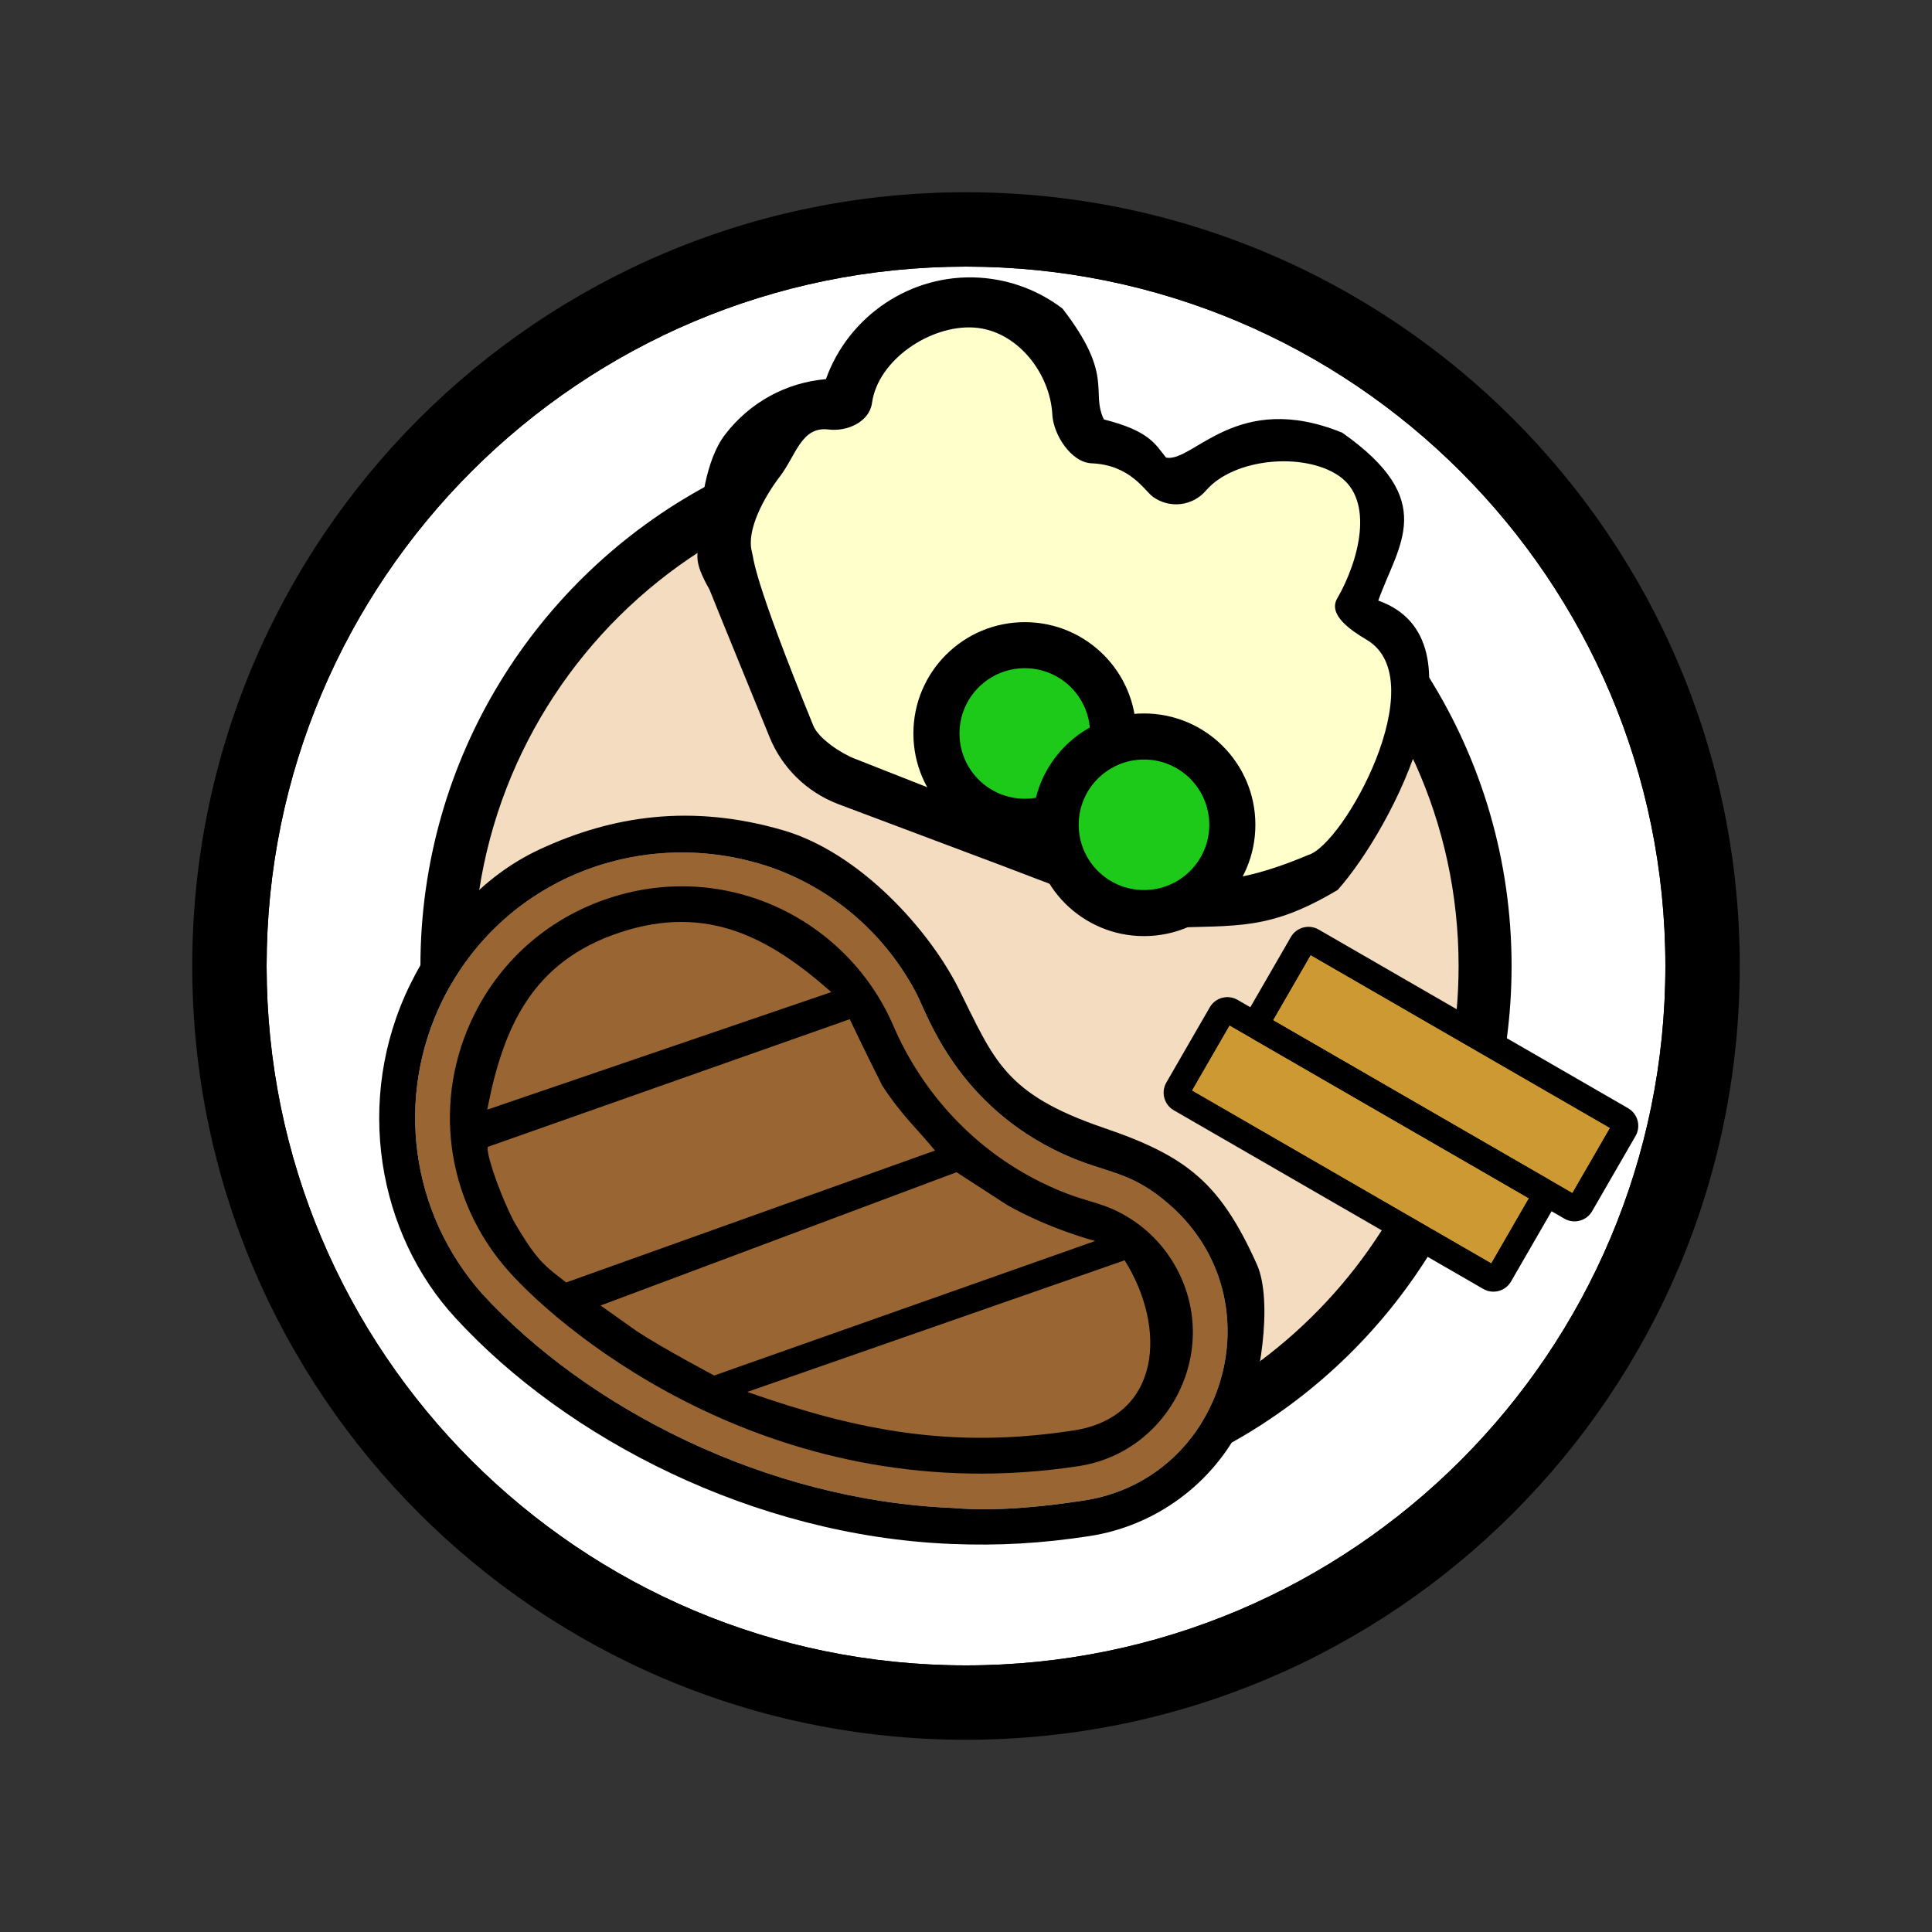
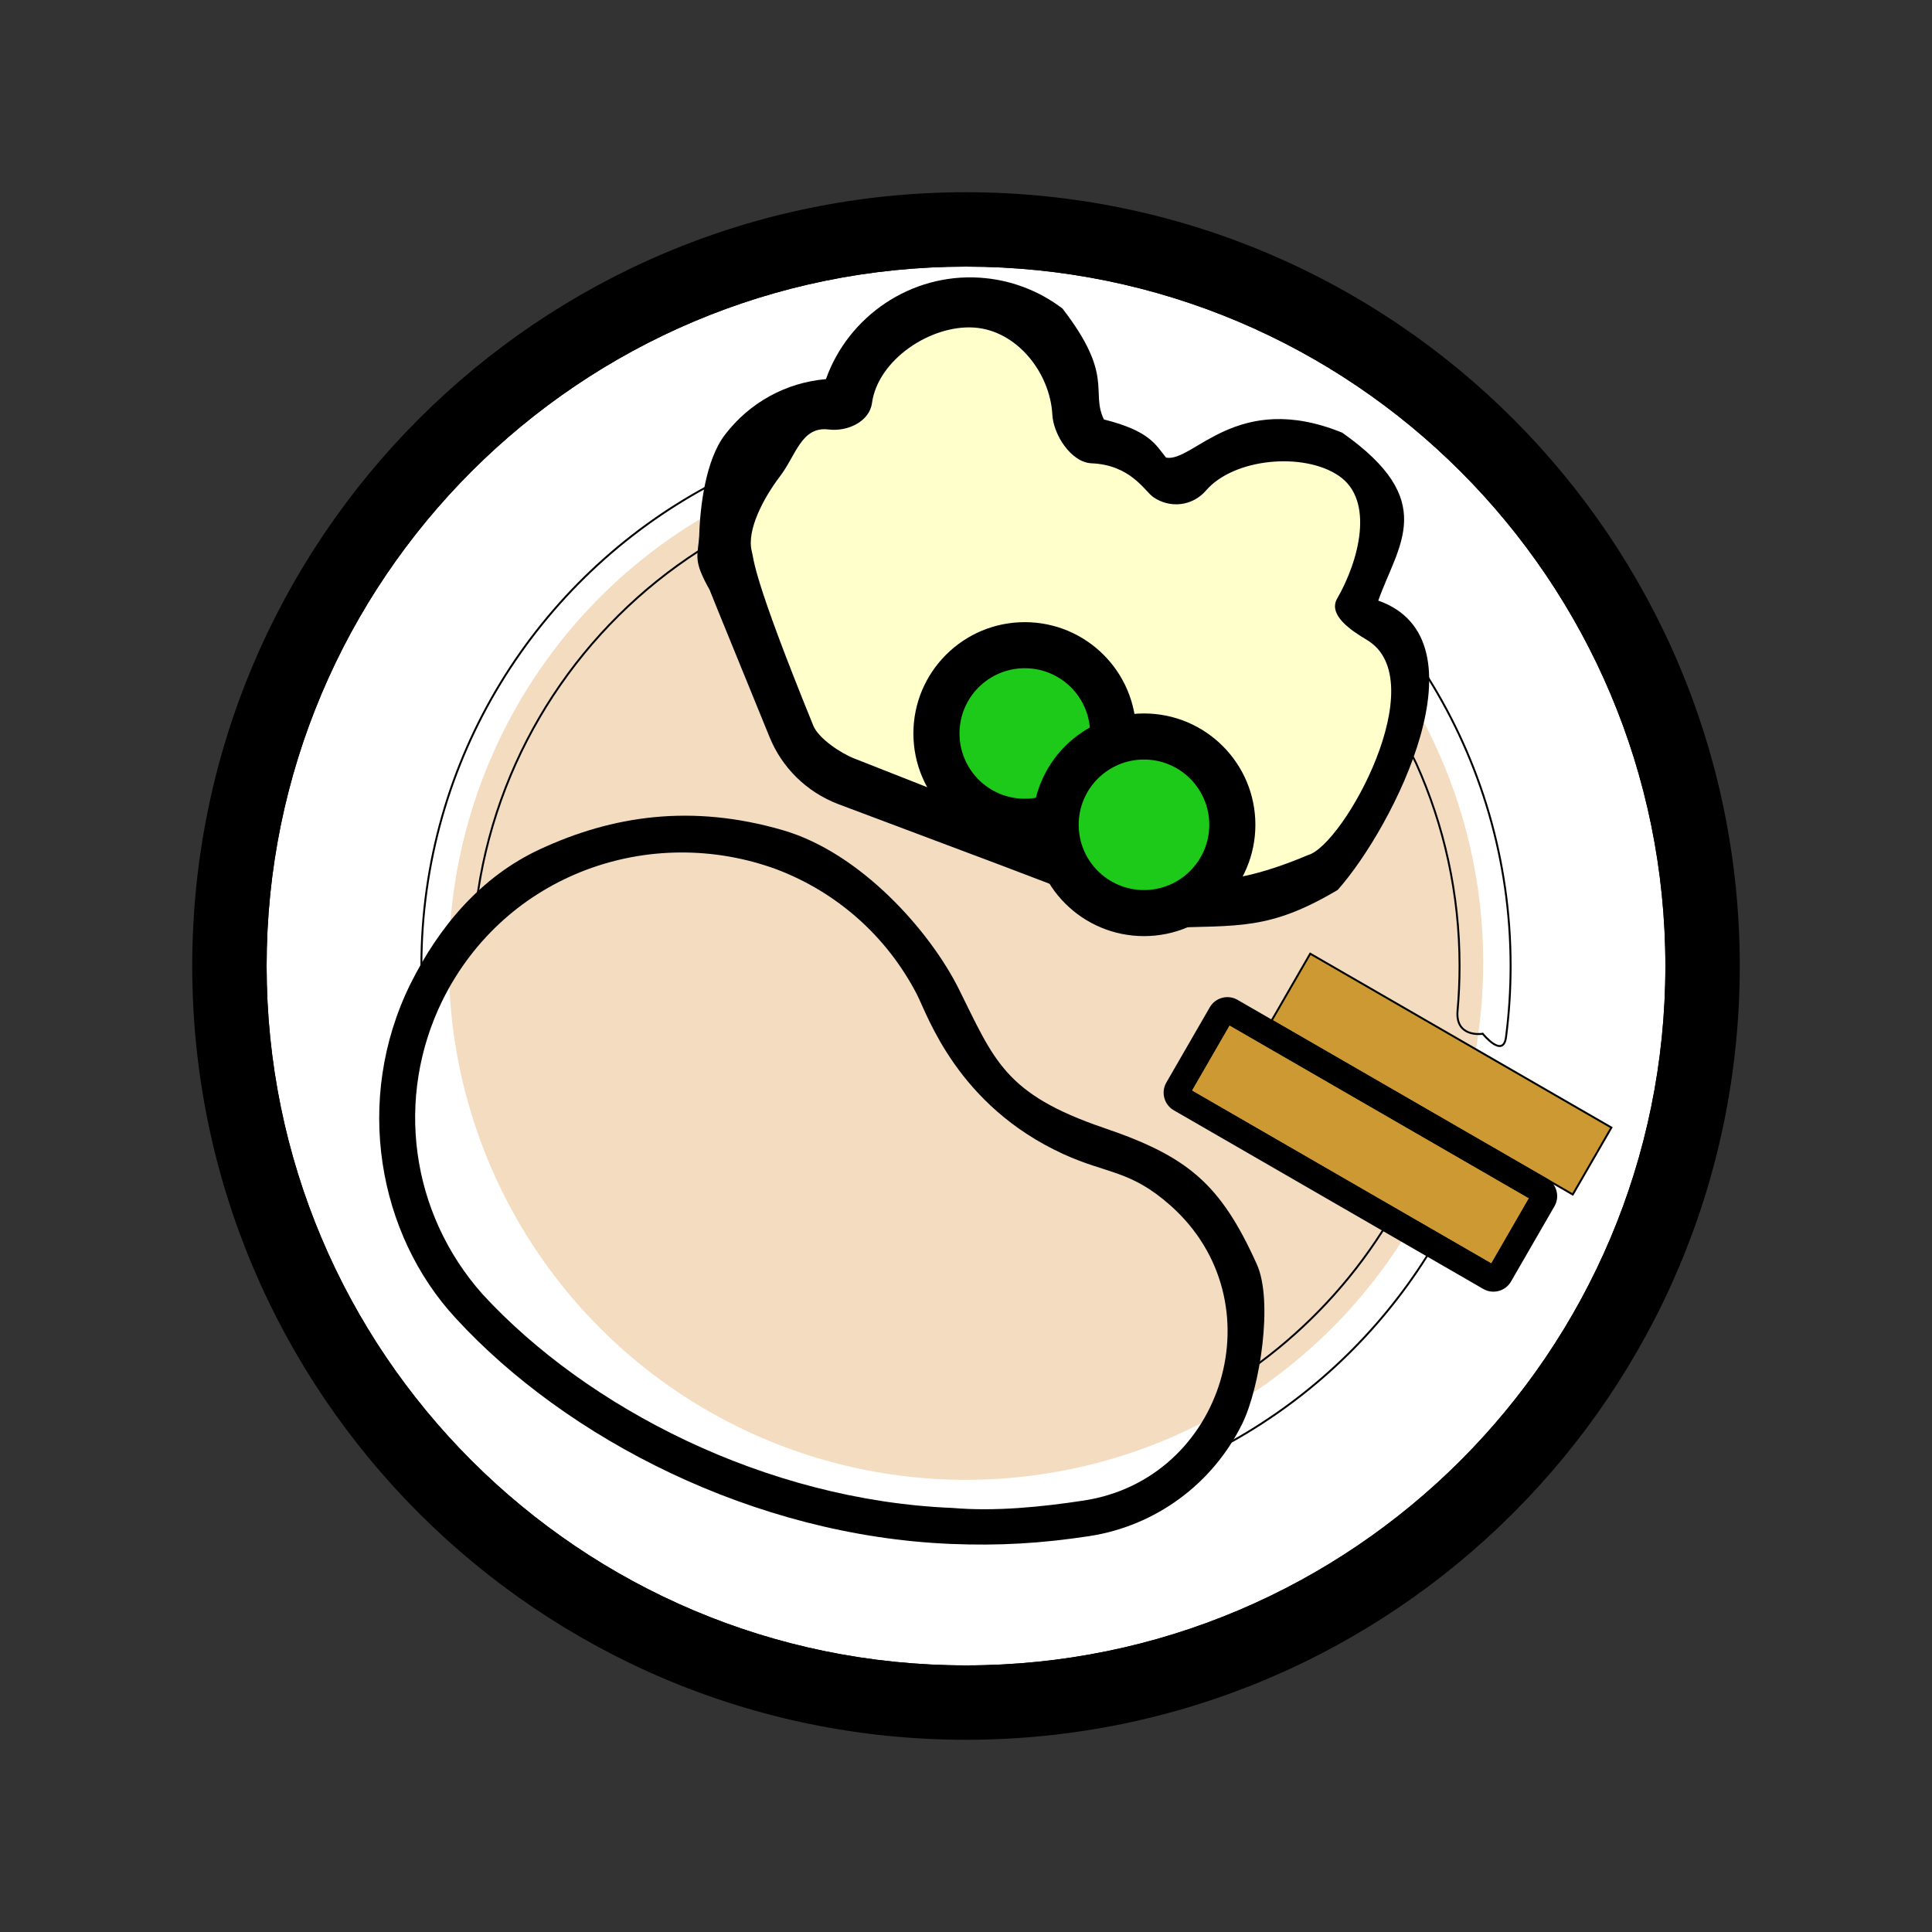
<svg xmlns="http://www.w3.org/2000/svg" xml:space="preserve" width="2000px" height="2000px" version="1.1" style="shape-rendering:geometricPrecision; text-rendering:geometricPrecision; image-rendering:optimizeQuality; fill-rule:evenodd; clip-rule:evenodd" viewBox="0 0 2000 2000">
  <rect x="0" y="0" width="2000" height="2000" fill="#333333" stroke="none" />
  <defs>
    <style type="text/css">
   
    .str0 {stroke:black;stroke-width:2;stroke-miterlimit:22.926}
    .fil7 {fill:none}
    .fil4 {fill:black}
    .fil6 {fill:#1DCA19}
    .fil8 {fill:#CC9933}
    .fil1 {fill:#F4DCC0}
    .fil0 {fill:white}
    .fil5 {fill:black;fill-rule:nonzero}
    .fil2 {fill:#996633;fill-rule:nonzero}
    .fil3 {fill:#FFFFCC;fill-rule:nonzero}
   
  </style>
  </defs>
  <g id="Layer_x0020_1">
    <path class="fil0 str0" d="M1000 275c400.41,0 725,324.59 725,725 0,400.41 -324.59,725 -725,725 -400.41,0 -725,-324.59 -725,-725 0,-400.41 324.59,-725 725,-725z" />
    <circle class="fil1" cx="1000" cy="996.51" r="535.4" />
-     <path class="fil2" d="M986.08 1561.03c-193.65,-7.91 -378.78,-103.95 -486.7,-221.45 -74.54,-83.96 -90.74,-203.3 -41.29,-304.08 65.21,-131.43 215.7,-183.21 345.57,-135.66 62.97,23.85 114.32,69.43 145.52,129.54 11.01,21.36 41.66,115.1 151.88,165.45 45.3,20.67 69.19,16.28 110.74,53.21 111.61,99.22 55.51,283.07 -89.76,305.29 -43.72,6.69 -91.93,11.49 -135.96,7.7z" />
    <path class="fil3" d="M807.18 493.47c17.03,-22.24 22.34,-52.35 50.58,-48.86 19.39,2.4 42.25,-7.99 44.91,-27.35 6.15,-44.69 60.36,-81.02 105.42,-78.19 44.37,2.77 79,46.75 81.28,90.16 1.1,20.97 19.61,49.47 40.52,50.35 40.55,1.68 55.06,28.67 63.77,34.84 17.41,12.32 40.95,9.47 54.8,-6.64 28.74,-33.44 100.94,-40.09 137.46,-15.24 37.33,25.38 20.9,87.89 -1.63,126.96 -9.75,16.92 13.86,32.89 30.65,42.89 70.13,41.72 -24.21,212.84 -60.96,222.81 -43.95,18.62 -94.9,33.22 -125.93,21.37l-198.86 -64.33 -144.89 -57.05c-13.46,-5.24 -36.9,-20.5 -42.4,-34.03 -64.03,-157.32 -61.18,-171.6 -63.64,-180.36 -5.71,-22.11 12.73,-56.18 28.92,-77.33l0 0z" />
    <path class="fil4 str0" d="M1000 200c441.83,0 800,358.17 800,800 0,441.83 -358.17,800 -800,800 -441.83,0 -800,-358.17 -800,-800 0,-441.83 358.17,-800 800,-800zm0 75c400.41,0 725,324.59 725,725 0,400.41 -324.59,725 -725,725 -400.41,0 -725,-324.59 -725,-725 0,-400.41 324.59,-725 725,-725z" />
-     <path class="fil5" d="M1216.15 1309.72c-0.03,-0.04 -0.05,-0.09 -0.08,-0.14 -13.5,-23.44 -33.82,-43.07 -59.43,-55.63 -23.77,-11.67 -38.38,-10.18 -78.5,-29.87 -68.21,-33.46 -122.67,-91.07 -153.34,-162.21 -47.21,-109.46 -171.85,-172.2 -293.93,-132.24 -61.26,20.05 -110.8,62.6 -139.5,119.81 -44.19,88.11 -30.45,192.66 35.02,266.33 58.71,66.08 279.39,249.49 590.21,201.96 95.47,-14.59 148.86,-122.17 99.55,-208.01l0 0zm-573.69 -344.67c90.78,-29.71 155.23,6.49 218.09,61.97l-356.15 121.68c16.33,-84.08 45.64,-153.39 138.06,-183.65zm237.2 90.02c0,0 16.38,34.59 33.64,68.73 21.05,32.12 36.4,44.83 54.6,67.24l-381.81 136.55c-22.11,-17.33 -29.95,-21.44 -54.75,-64.32 -18.19,-36.54 -29.34,-75 -26.01,-76.17l374.33 -132.03zm-220.44 322.96l-37.49 -26.58 368.47 -137.96 52.01 33.69c43.81,25.05 91.45,37.51 91.45,37.51l-394.34 139.24c0,0 -54.59,-29 -80.1,-45.9l0 0zm451.74 102.85c-124.66,19.06 -221.87,0.64 -337.37,-39.96l390.63 -136.25c43.83,69.82 38.17,162.24 -53.26,176.21z" />
    <path class="fil5" d="M1127.67 1590.17c68.51,-10.48 127.7,-53.99 158.33,-116.4 18.3,-37.31 32.28,-126.72 15.1,-164.92 -37.85,-84.12 -72.17,-111.86 -158.32,-141.23 -103.09,-35.14 -113.45,-70.11 -150.34,-144.06 -29.89,-59.92 -101.56,-140.7 -181.74,-164.07 -94.9,-27.67 -176.95,-15.05 -251.68,19.61 -61.21,28.4 -104.74,80.2 -134.39,139.98 -58.71,119.64 -33.24,258.82 47.19,345.59 114.31,124.47 308.3,225.25 512.74,233.61 49.74,2.03 93.95,-0.59 143.11,-8.11zm-141.59 -29.14c-193.65,-7.91 -378.78,-103.95 -486.7,-221.45 -74.54,-83.96 -90.74,-203.3 -41.29,-304.08 65.21,-131.43 215.7,-183.21 345.57,-135.66 62.97,23.85 114.32,69.43 145.52,129.54 11.01,21.36 41.66,115.1 151.88,165.45 45.3,20.67 69.19,16.28 110.74,53.21 111.61,99.22 55.51,283.07 -89.76,305.29 -43.72,6.69 -91.93,11.49 -135.96,7.7z" />
    <path class="fil5" d="M723.8 555.08c-1.46,21.12 -6.65,24.54 10.8,55.54 9.53,24 26.42,64.84 62.11,152.55 12.58,30.9 37.63,56.49 71.22,69.31 40.93,15.39 124.35,46.73 166.13,62.43l172.5 65.64c75.19,-2.87 107.21,2.92 178.24,-39.32 57.82,-65.04 156.14,-259.21 41.98,-299.5 20.87,-58.6 62.86,-103.34 -37.29,-173.81 -109.27,-44.54 -154.07,31.07 -182.37,25.8 -10.92,-13.33 -16.63,-27.53 -64.4,-39.52 -13.99,-29.38 11.06,-44.97 -42.8,-114.75 -24.11,-18.37 -53.68,-30 -85.95,-32.02 -71.28,-4.47 -135.79,39.96 -158.96,105.03 -41.14,3.58 -78.79,23.93 -104.55,57.57 -19.78,25.83 -25.8,73.44 -26.66,105.05zm83.38 -61.61c17.03,-22.24 22.34,-52.35 50.58,-48.86 19.39,2.4 42.25,-7.99 44.91,-27.35 6.15,-44.69 60.36,-81.02 105.42,-78.19 44.37,2.77 79,46.75 81.28,90.16 1.1,20.97 19.61,49.47 40.52,50.35 40.55,1.68 55.06,28.67 63.77,34.84 17.41,12.32 40.95,9.47 54.8,-6.64 28.74,-33.44 100.94,-40.09 137.46,-15.24 37.33,25.38 20.9,87.89 -1.63,126.96 -9.75,16.92 13.86,32.89 30.65,42.89 70.13,41.72 -24.21,212.84 -60.96,222.81 -43.95,18.62 -94.9,33.22 -125.93,21.37l-198.86 -64.33 -144.89 -57.05c-13.46,-5.24 -36.9,-20.5 -42.4,-34.03 -64.03,-157.32 -61.18,-171.6 -63.64,-180.36 -5.71,-22.11 12.73,-56.18 28.92,-77.33l0 0z" />
    <g id="_2427188959104">
      <path class="fil4 str0" d="M1060.86 645.05c63.13,0 114.31,51.15 114.31,114.24 0,63.1 -51.18,114.24 -114.31,114.24 -63.14,0 -114.32,-51.14 -114.32,-114.24 0,-63.09 51.18,-114.24 114.32,-114.24zm0 76.16c21.04,0 38.1,17.05 38.1,38.08 0,21.03 -17.06,38.08 -38.1,38.08 -21.05,0 -38.11,-17.05 -38.11,-38.08 0,-21.03 17.06,-38.08 38.11,-38.08z" />
      <ellipse class="fil6 str0" cx="1060.86" cy="759.29" rx="68.59" ry="68.55" />
    </g>
    <g id="_2427188958816">
      <path class="fil4 str0" d="M1184.25 739.57c63.13,0 114.32,51.15 114.32,114.25 0,63.09 -51.19,114.24 -114.32,114.24 -63.14,0 -114.32,-51.15 -114.32,-114.24 0,-63.1 51.18,-114.25 114.32,-114.25zm0 76.17c21.04,0 38.1,17.04 38.1,38.08 0,21.03 -17.06,38.08 -38.1,38.08 -21.05,0 -38.11,-17.05 -38.11,-38.08 0,-21.04 17.06,-38.08 38.11,-38.08z" />
      <ellipse class="fil6 str0" cx="1184.25" cy="853.82" rx="68.59" ry="68.55" />
    </g>
    <g>
-       <path class="fil4" d="M739.84 529.7c0,0 8.15,24.81 -16.14,40.45 -120.41,77.56 -206.14,204.35 -228.72,351.92 -3.89,25.41 -1.35,28.04 -26.35,47.11 -4.16,2.14 -32.41,95.68 -32.41,30.82 0,-214.6 119.9,-401.19 296.36,-496.45 30.9,-16.67 11.54,25.21 8.16,30.31l-0.9 -4.16zm717.97 204.18c5.68,-0.01 -0.31,-65.75 20.58,-32.34 54.11,86.56 85.39,188.86 85.39,298.46 0,24.92 -1.62,49.47 -4.75,73.53 -2.97,22.83 -24.11,-3.4 -24.11,-3.4 -2.96,0.59 -28.47,3.01 -26.06,-23.84 1.36,-15.25 2.07,-30.69 2.07,-46.29 0,-74.77 -16.07,-145.8 -44.93,-209.8 -13.21,-29.31 -23.81,-7.89 -8.19,-56.32zm0.29 543.1c0,0 32.88,1.57 18.81,23.83 -49.93,79 -118.96,144.74 -200.58,190.72 -21.83,12.3 7.86,-41.13 7.86,-41.13 0,0 -13.68,-14.84 20.19,-40 49.87,-37.05 92.76,-82.98 126.33,-135.44 14.59,-22.81 27.39,2.02 27.39,2.02z" />
      <path id="1" class="fil7 str0" d="M739.84 529.7c0,0 8.15,24.81 -16.14,40.45 -120.41,77.56 -206.14,204.35 -228.72,351.92 -3.89,25.41 -1.35,28.04 -26.35,47.11 -4.16,2.14 -32.41,95.68 -32.41,30.82 0,-214.6 119.9,-401.19 296.36,-496.45 30.9,-16.67 11.54,25.21 8.16,30.31m717.07 200.02c5.68,-0.01 -0.31,-65.75 20.58,-32.34 54.11,86.56 85.39,188.86 85.39,298.46 0,24.92 -1.62,49.47 -4.75,73.53 -2.97,22.83 -24.11,-3.4 -24.11,-3.4 -2.96,0.59 -28.47,3.01 -26.06,-23.84 1.36,-15.25 2.07,-30.69 2.07,-46.29 0,-74.77 -16.07,-145.8 -44.93,-209.8 -13.21,-29.31 -23.81,-7.89 -8.19,-56.32zm0.29 543.1c0,0 32.88,1.57 18.81,23.83 -49.93,79 -118.96,144.74 -200.58,190.72 -21.83,12.3 7.86,-41.13 7.86,-41.13 0,0 -13.68,-14.84 20.19,-40 49.87,-37.05 92.76,-82.98 126.33,-135.44 14.59,-22.81 27.39,2.02 27.39,2.02z" />
    </g>
    <polygon class="fil8 str0" points="1628.12,1236.54 1316.35,1056.54 1356.35,987.26 1668.12,1167.26 " />
    <polygon class="fil8 str0" points="1544.17,1309.32 1232.4,1129.32 1272.4,1060.04 1584.17,1240.04 " />
    <path class="fil4 str0" d="M1536 1333.47l-320.43 -185c-9.53,-5.5 -12.82,-17.79 -7.32,-27.32l45 -77.94c5.5,-9.53 17.79,-12.82 27.32,-7.32l320.43 185c9.53,5.5 12.82,17.79 7.32,27.32l-45 77.94c-5.5,9.53 -17.79,12.82 -27.32,7.32zm8.17 -24.15l-311.77 -180 40 -69.28 311.77 180 -40 69.28z" />
-     <path class="fil4 str0" d="M1619.95 1260.69l-320.43 -185c-9.53,-5.5 -12.82,-17.79 -7.32,-27.32l45 -77.94c5.5,-9.53 17.79,-12.82 27.32,-7.32l320.43 185c9.52,5.5 12.82,17.79 7.32,27.32l-45 77.94c-5.5,9.53 -17.8,12.82 -27.32,7.32zm8.17 -24.15l-311.77 -180 40 -69.28 311.77 180 -40 69.28z" />
  </g>
</svg>